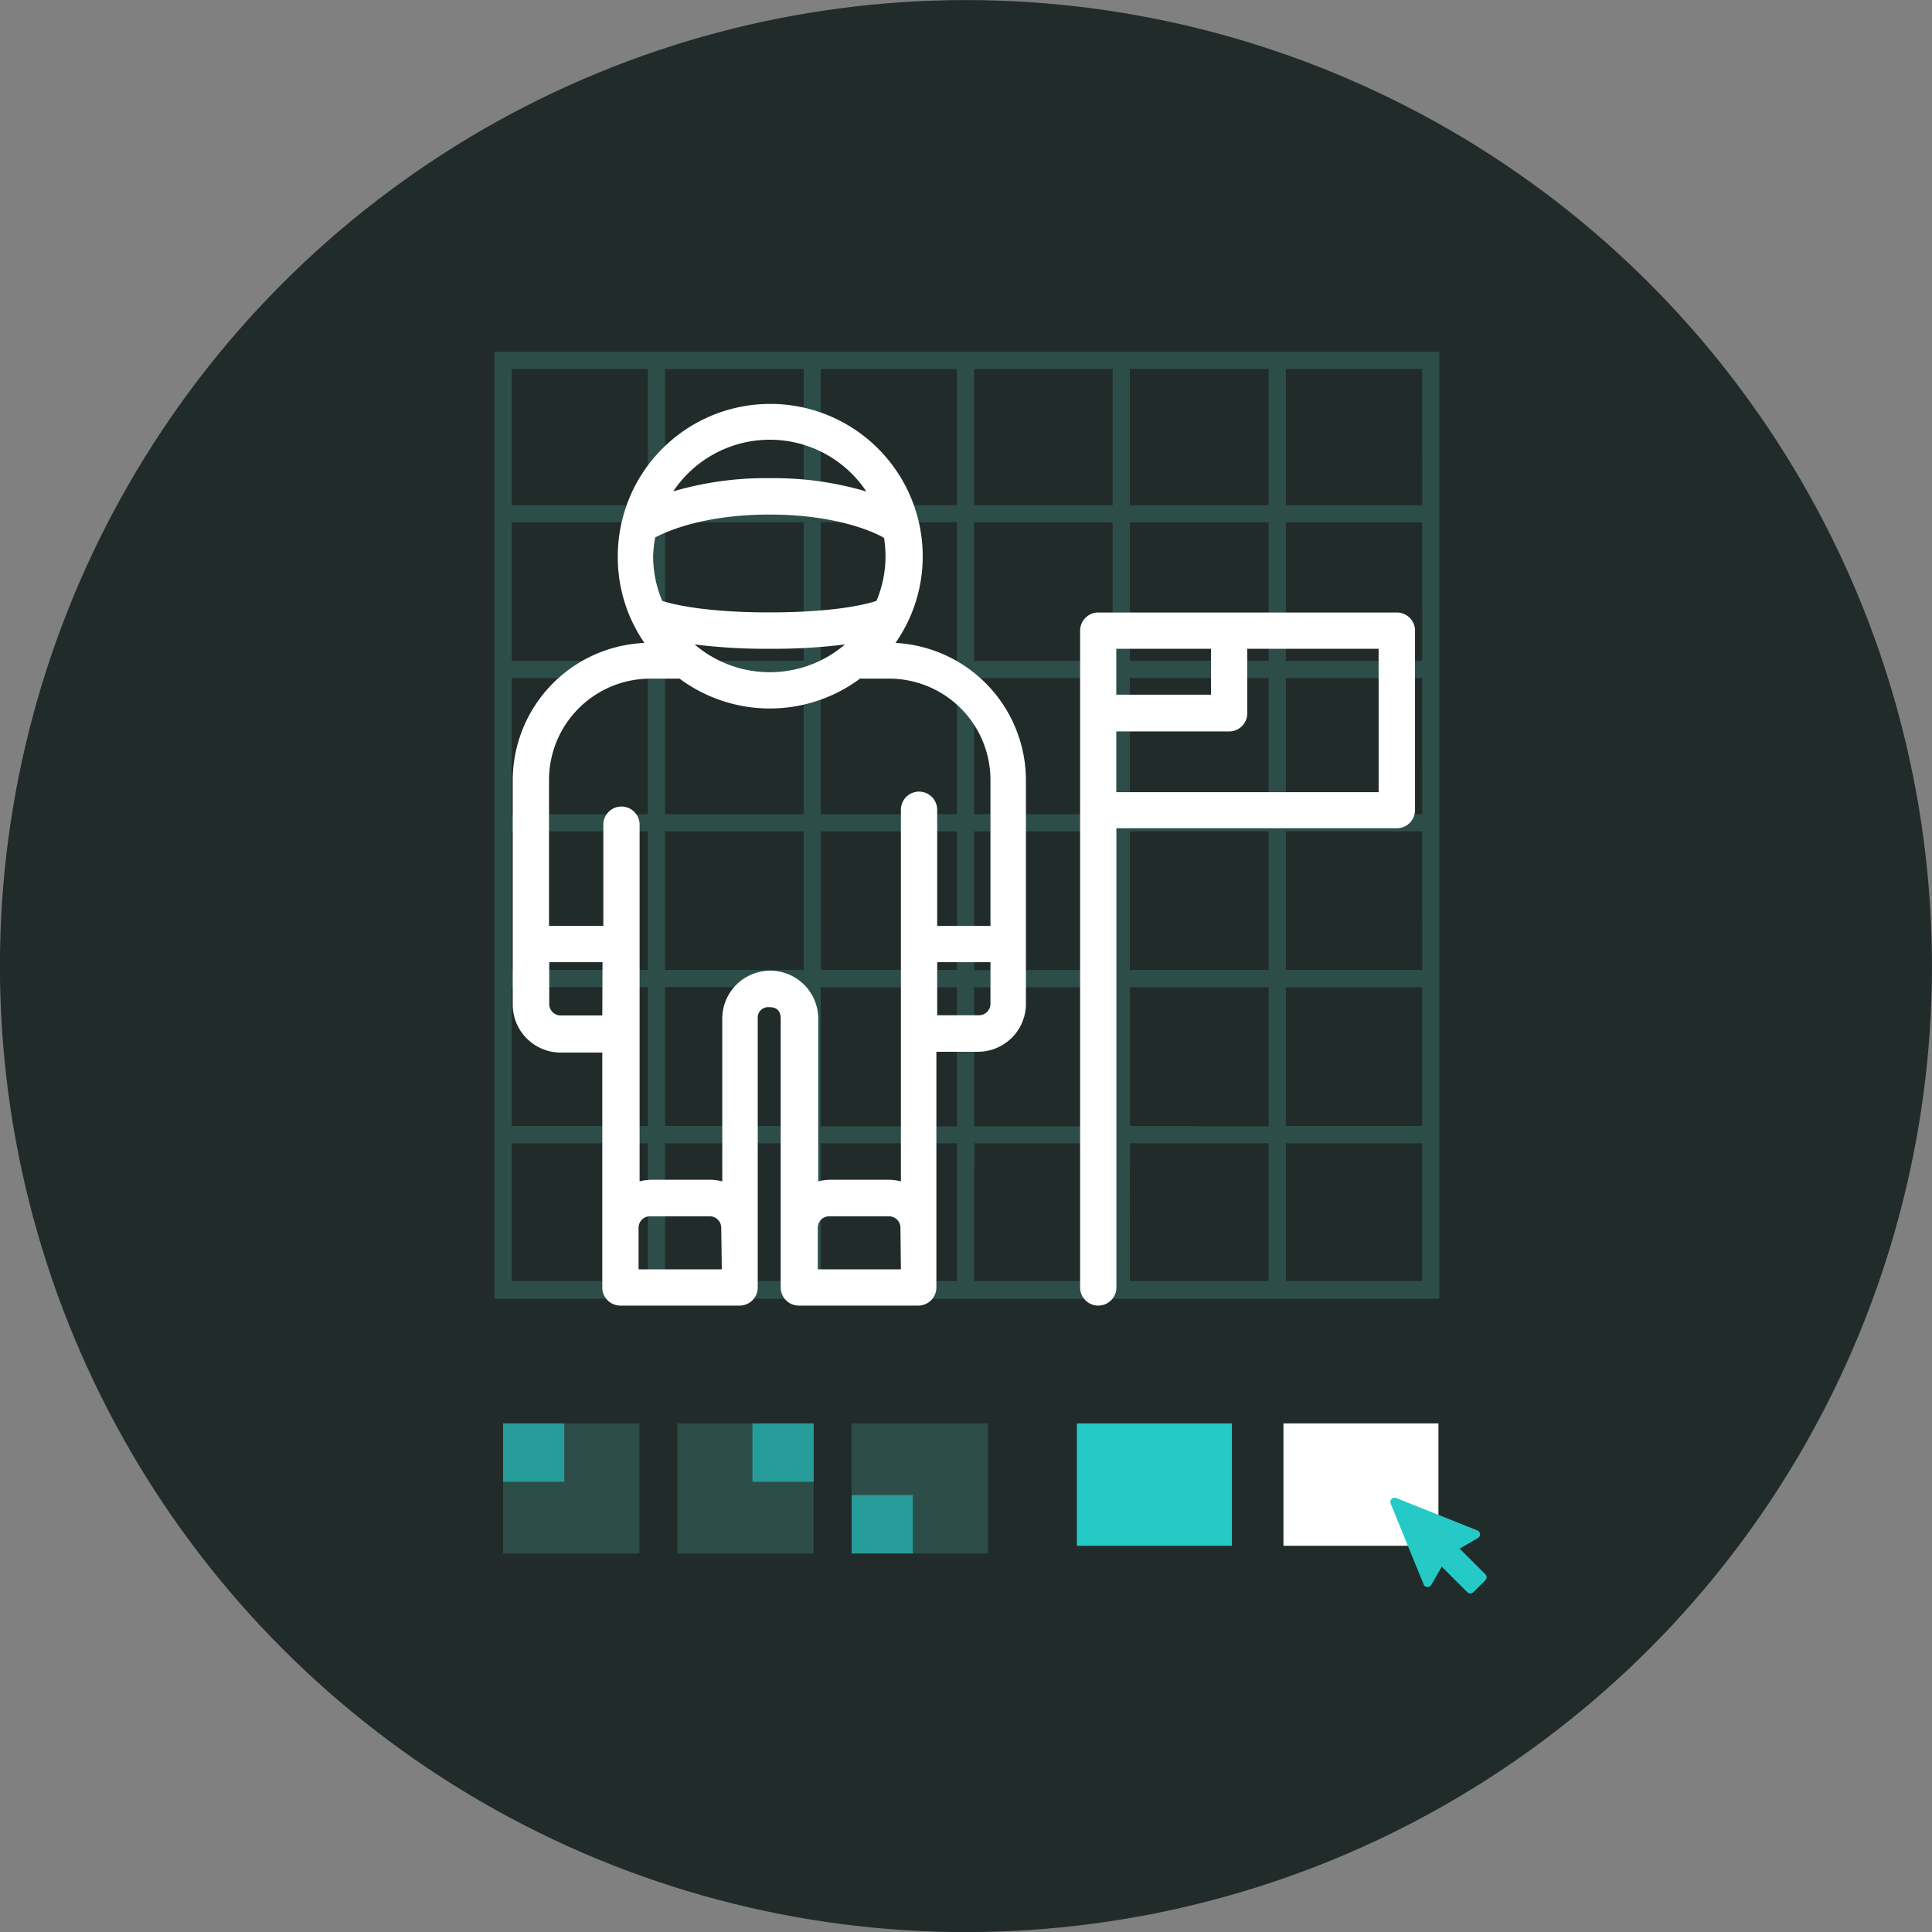
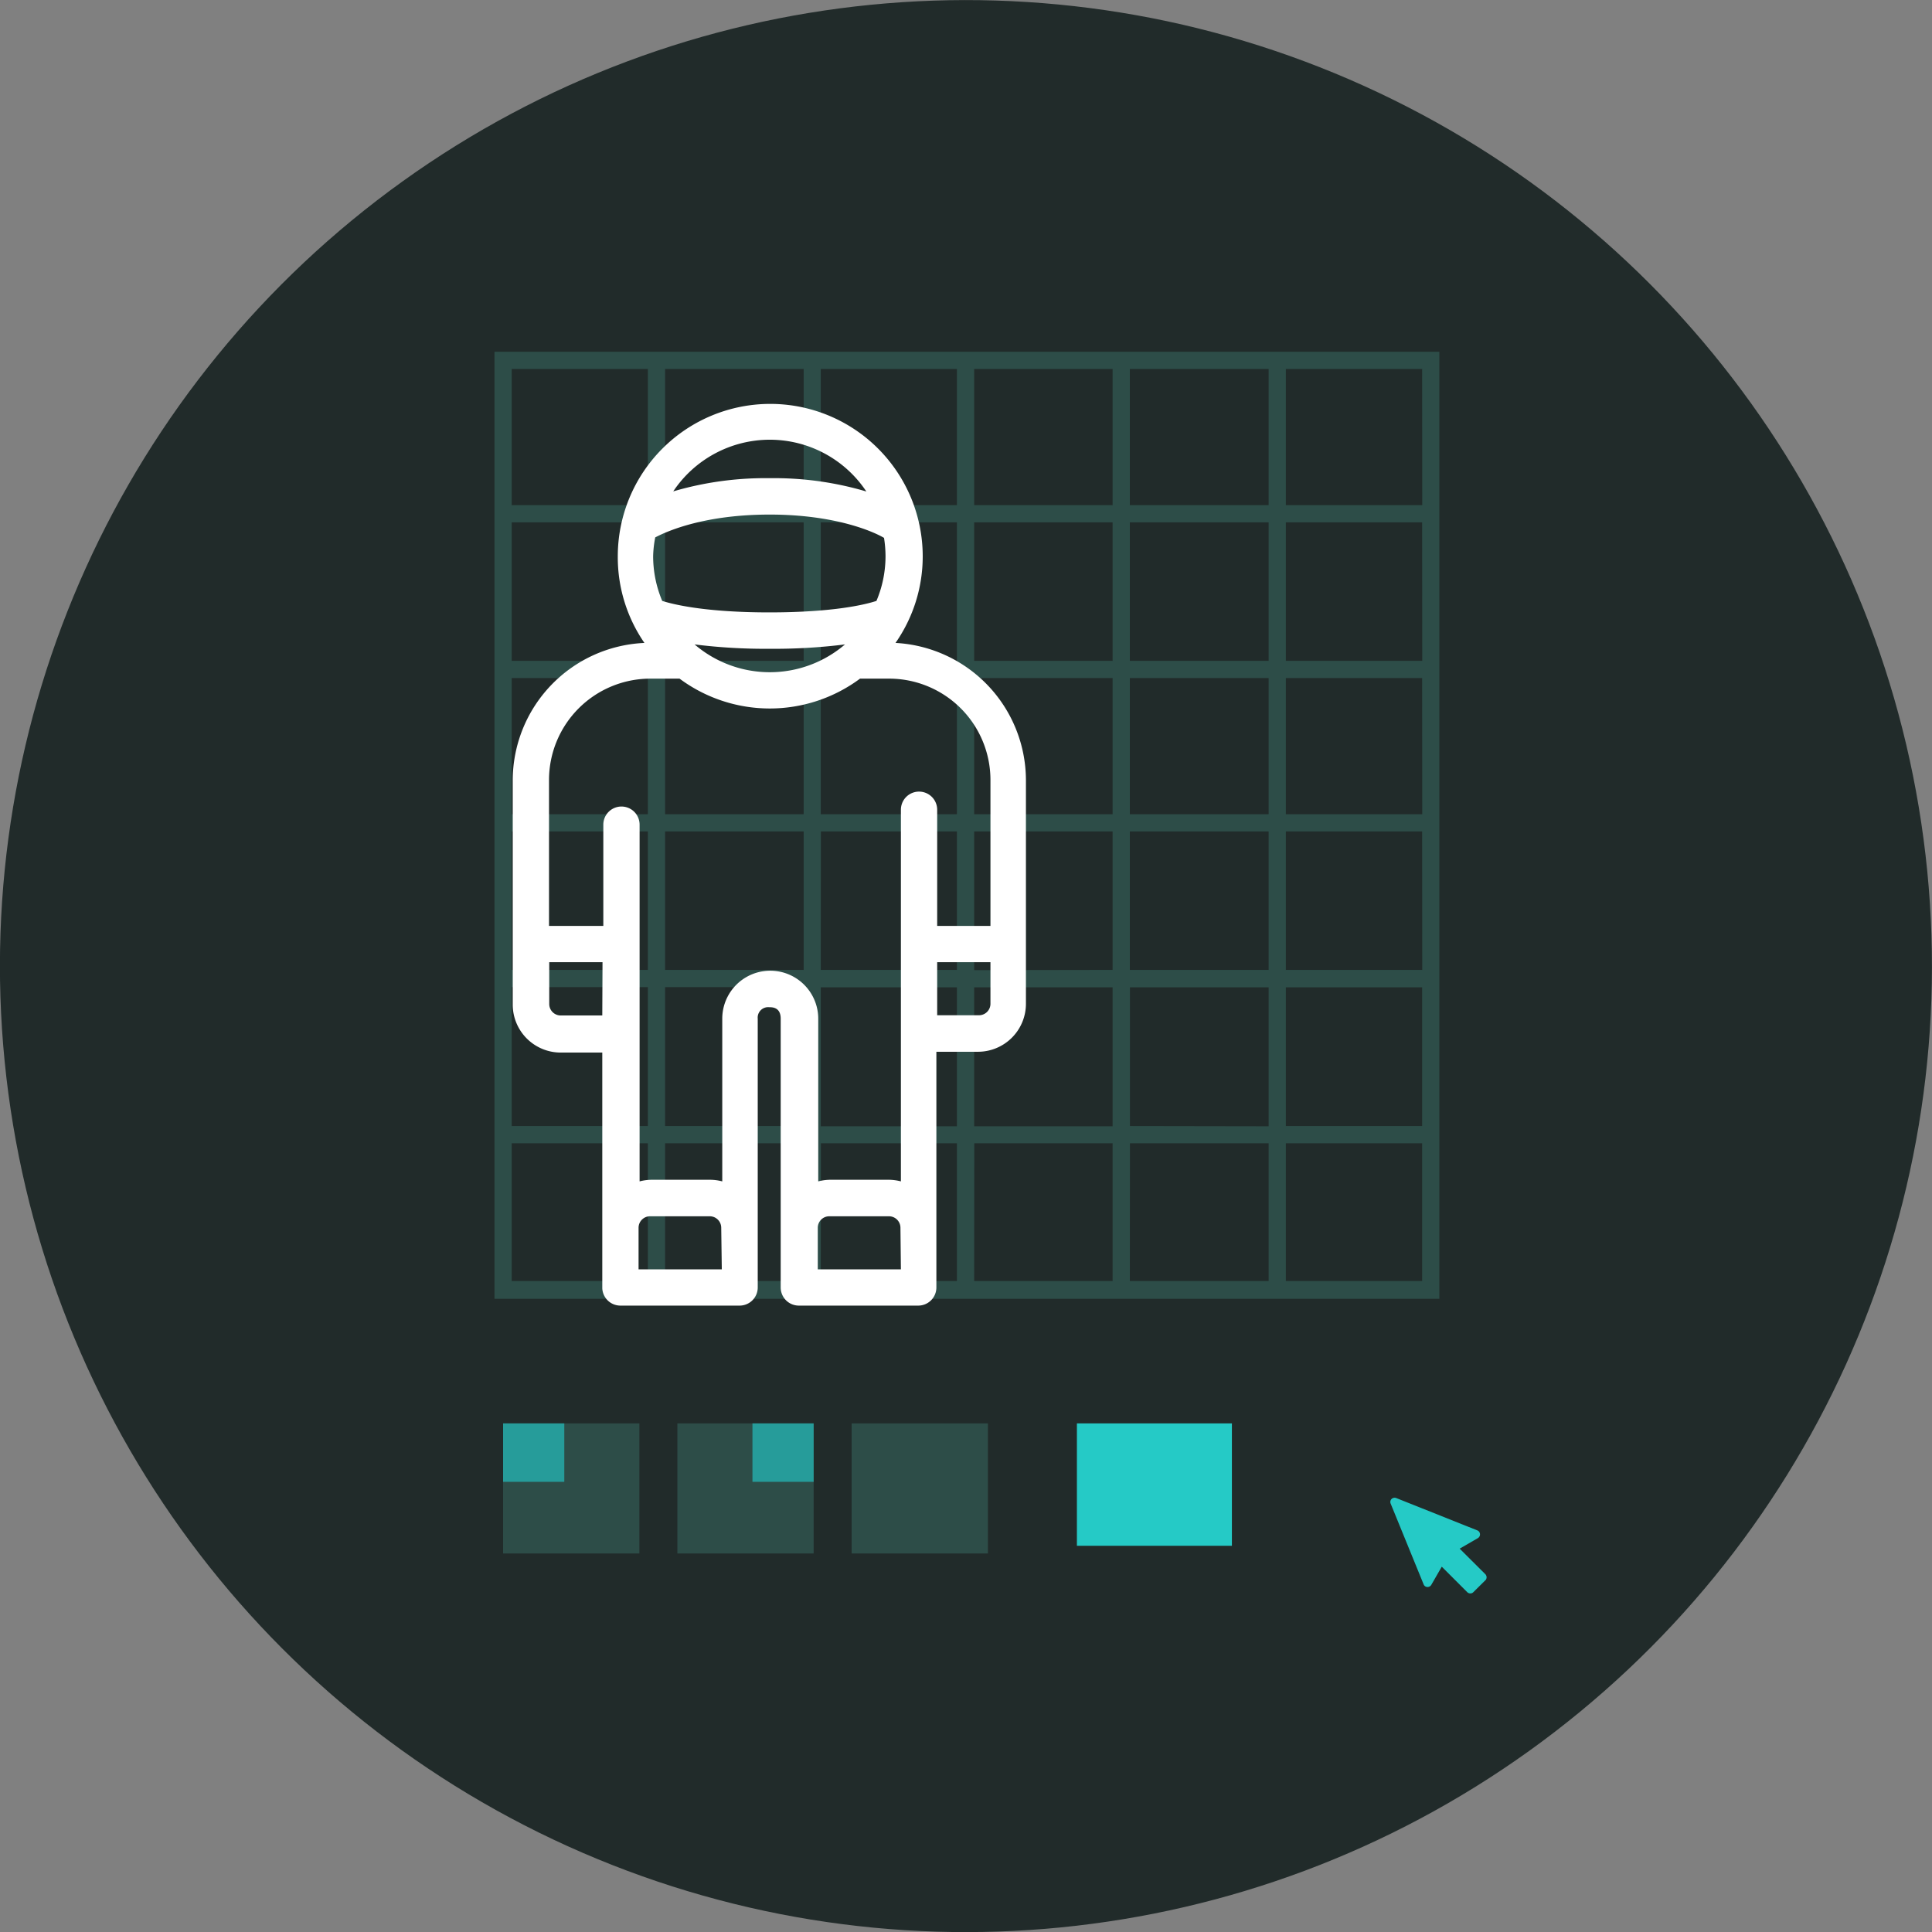
<svg xmlns="http://www.w3.org/2000/svg" viewBox="0 0 168.28 168.28">
  <rect x="0" y="0" width="168.28" height="168.28" fill="#808080" stroke="none" />
  <defs>
    <style> .cls-1 { fill: #212b2a; } .cls-2 { fill: #2d4d48; } .cls-3 { fill: #269c9a; } .cls-4 { fill: #25cac6; } .cls-5 { fill: #fff; } </style>
  </defs>
  <title>icon-generator</title>
  <g id="Layer_2" data-name="Layer 2">
    <g id="Layer_1-2" data-name="Layer 1">
      <g>
        <circle class="cls-1" cx="84.14" cy="84.14" r="84.14" transform="translate(-7.88 8.7) rotate(-5.65)" />
        <path class="cls-2" d="M124.62,30.64H43.07v82.49h82.3V30.64Zm-.75,67.44H112V86h11.87ZM44.57,45.5H56.43V57.56H44.57ZM84.85,57.56V45.5H96.91V57.56Zm12.06,1.5V70.92H84.85V59.06Zm-13.56-1.5H71.49V45.5H83.35Zm0,1.5V70.92H71.49V59.06ZM70,70.92H57.93V59.06H70Zm0,1.5V84.48H57.93V72.42Zm1.5,0H83.35V84.48H71.49ZM83.35,86v12.1H71.49V86Zm1.5,0H96.91v12.1H84.85Zm0-1.5V72.42H96.91V84.48ZM98.41,72.42H110.5V84.48H98.41Zm0-1.5V59.06H110.5V70.92Zm0-13.36V45.5H110.5V57.56Zm0-13.56V32.14H110.5V44Zm-1.5,0H84.85V32.14H96.91ZM83.35,44H71.49V32.14H83.35ZM70,44H57.93V32.14H70Zm0,1.5V57.56H57.93V45.5ZM44.57,59.06H56.43V70.92H44.57Zm0,13.36H56.43V84.48H44.57Zm0,13.56H56.43v12.1H44.57Zm13.36,0H70v12.1H57.93ZM70,99.58v12H57.93v-12Zm1.5,0H83.35v12H71.49Zm13.36,0H96.91v12H84.85Zm13.56,0H110.5v12H98.41Zm0-1.5V86H110.5v12.1Zm25.46-13.6H112V72.42h11.87Zm0-13.56H112V59.06h11.87Zm0-13.36H112V45.5h11.87Zm0-13.56H112V32.14h11.87ZM56.43,32.14V44H44.57V32.14ZM44.57,99.58H56.43v12H44.57Zm67.43,12v-12h11.87v12Z" />
        <rect class="cls-2" x="43.82" y="123.98" width="11.87" height="11.33" />
        <rect class="cls-3" x="43.82" y="123.98" width="5.33" height="5.09" />
        <rect class="cls-2" x="59" y="123.98" width="11.87" height="11.33" />
        <rect class="cls-2" x="74.18" y="123.98" width="11.87" height="11.33" />
        <rect class="cls-4" x="93.8" y="123.98" width="13.5" height="10.66" />
-         <rect class="cls-5" x="111.79" y="123.98" width="13.5" height="10.66" />
        <path class="cls-4" d="M129.37,137.11l-2.23-2.22,1.59-.92a.38.38,0,0,0,.18-.35.37.37,0,0,0-.23-.32l-7.07-2.82a.39.39,0,0,0-.4.08.37.37,0,0,0-.08.41L124,138a.36.36,0,0,0,.32.23.38.38,0,0,0,.35-.19l.91-1.58,2.22,2.22a.39.39,0,0,0,.27.11.36.36,0,0,0,.26-.11l1.09-1.08A.39.39,0,0,0,129.37,137.11Z" />
        <rect class="cls-3" x="65.54" y="123.98" width="5.33" height="5.09" />
-         <rect class="cls-3" x="74.18" y="130.22" width="5.33" height="5.09" />
-         <path class="cls-5" d="M121.66,53.35h-26a1.58,1.58,0,0,0-1.58,1.58v57.21a1.58,1.58,0,1,0,3.16,0v-40h24.43a1.58,1.58,0,0,0,1.58-1.58V54.93A1.58,1.58,0,0,0,121.66,53.35ZM97.23,56.51h8.25v4H97.23ZM120.08,69H97.23V63.71h9.83a1.58,1.58,0,0,0,1.58-1.58V56.51h11.44Z" />
        <path class="cls-5" d="M78,56a13.16,13.16,0,0,0,2.37-7.54,13.28,13.28,0,1,0-26.56,0A13.15,13.15,0,0,0,56.13,56a12,12,0,0,0-11.47,12v19.5a4.18,4.18,0,0,0,4.18,4.18h3.62v20.53A1.58,1.58,0,0,0,54,113.72H64.45A1.58,1.58,0,0,0,66,112.14V88.73a.91.91,0,0,1,1-1c.27,0,1,0,1,1v23.41a1.58,1.58,0,0,0,1.58,1.58h10.4a1.58,1.58,0,0,0,1.58-1.58V91.61h3.62a4.18,4.18,0,0,0,4.18-4.18V67.93A12,12,0,0,0,78,56ZM67.05,38.3a10.1,10.1,0,0,1,8.41,4.51,28.29,28.29,0,0,0-8.41-1.16,28.45,28.45,0,0,0-8.41,1.15A10.12,10.12,0,0,1,67.05,38.3Zm-10,8.52c1.15-.61,4.4-2,10-2S76,46.26,77,46.85a10.31,10.31,0,0,1,.13,1.58,10,10,0,0,1-.79,3.91c-.94.31-3.7,1-9.33,1s-8.42-.71-9.33-1a10,10,0,0,1-.79-3.91A9.54,9.54,0,0,1,57.07,46.82ZM73.6,56.13a10.07,10.07,0,0,1-13.1,0,49.57,49.57,0,0,0,6.55.38A49.57,49.57,0,0,0,73.6,56.13ZM52.46,88.45H48.84a1,1,0,0,1-1-1V83.81h4.64Zm10.41,22.11H55.62v-3.62a1,1,0,0,1,1-1h5.2a1,1,0,0,1,1,1Zm15.6,0H71.23v-3.62a1,1,0,0,1,1-1h5.2a1,1,0,0,1,1,1Zm7.8-23.13a1,1,0,0,1-1,1H81.63V83.81h4.64Zm0-6.78H81.63V70.53a1.58,1.58,0,0,0-3.16,0V102.9a4.33,4.33,0,0,0-1-.14h-5.2a4.33,4.33,0,0,0-1,.14V88.73a4.18,4.18,0,0,0-8.36,0V102.9a4.33,4.33,0,0,0-1-.14h-5.2a4.34,4.34,0,0,0-1,.14V71.83a1.58,1.58,0,1,0-3.16,0v8.82H47.82V67.93a8.83,8.83,0,0,1,8.83-8.82h2.54a13.18,13.18,0,0,0,15.72,0h2.54a8.83,8.83,0,0,1,8.82,8.82Z" />
      </g>
    </g>
  </g>
</svg>